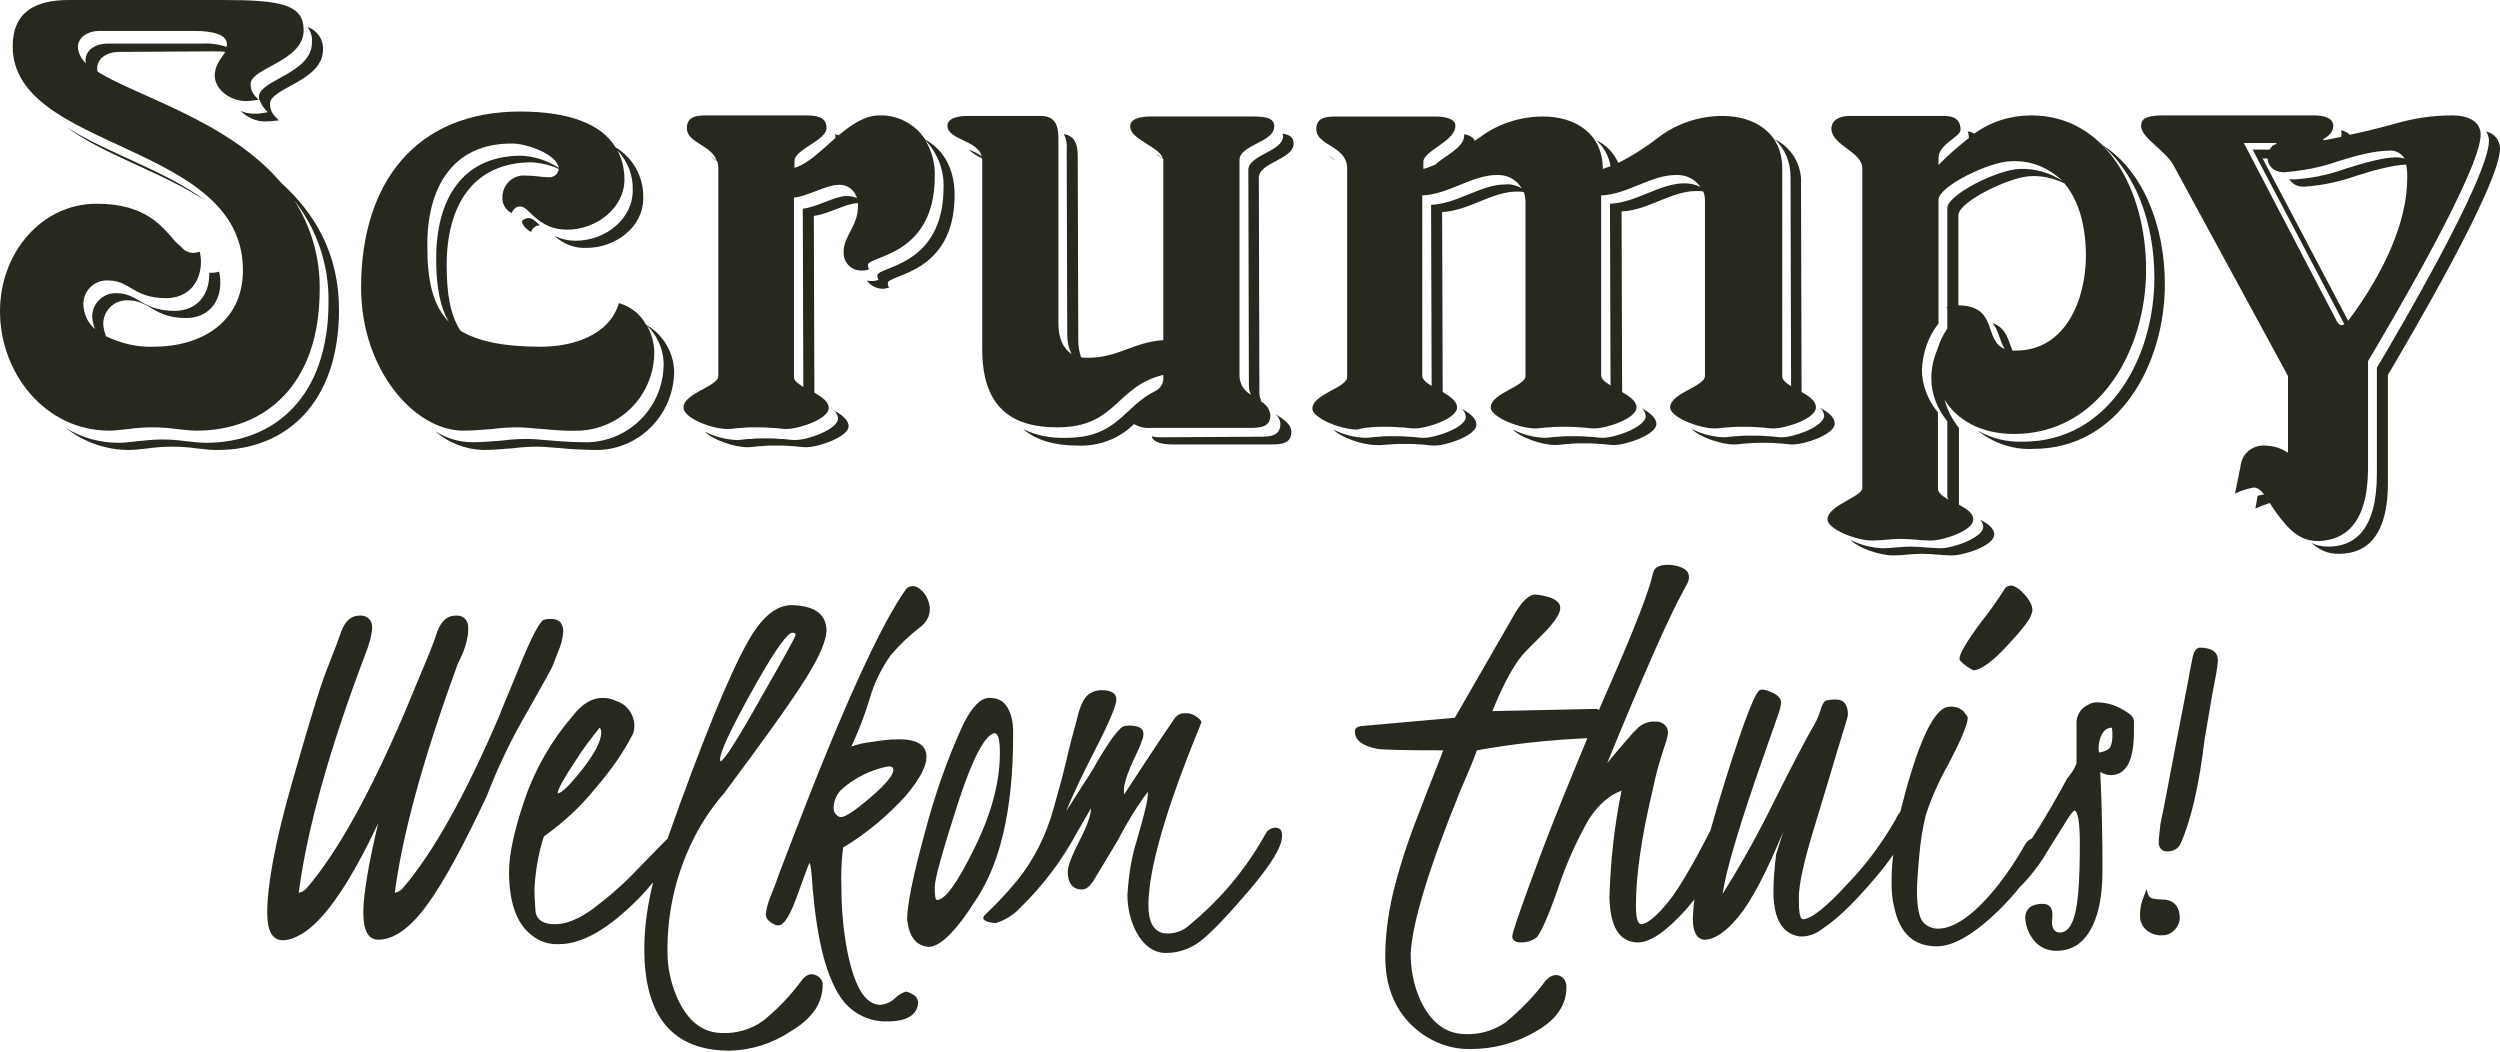
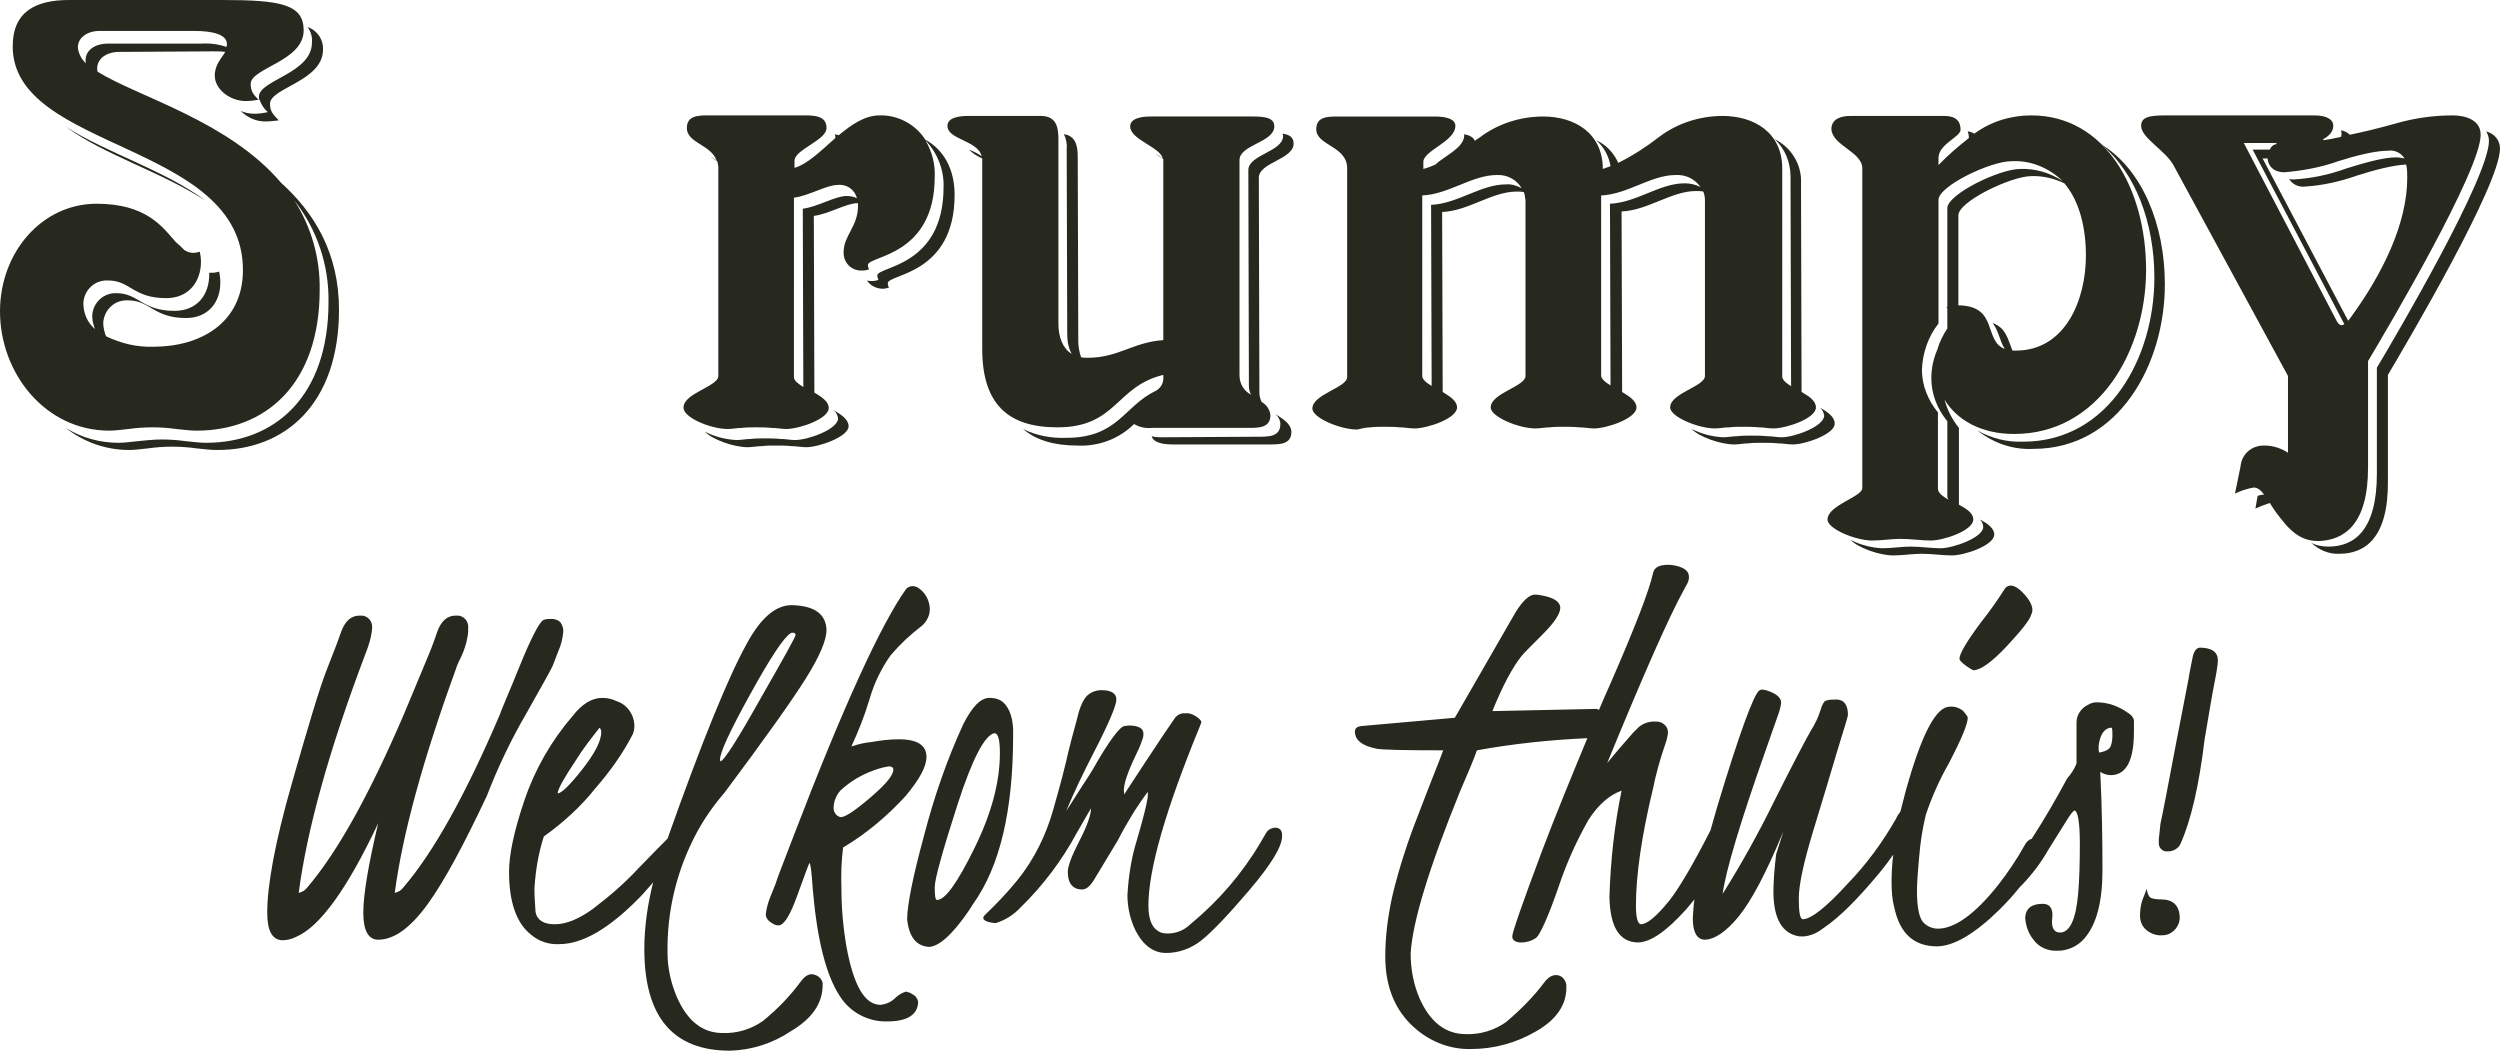
<svg xmlns="http://www.w3.org/2000/svg" version="1.1" id="logo" x="0px" y="0px" viewBox="0 0 452.8 190.6" style="enable-background:new 0 0 452.8 190.6;" xml:space="preserve">
  <style type="text/css">
	.st0{fill:#27291E;}
</style>
  <title>logo</title>
  <g id="top-logo">
    <path class="st0" d="M12,23c6.7,5,17.4,8.2,25.3,13.4C30,30.9,19.3,27.7,12,23z" />
    <path class="st0" d="M61.4,56.1c0-10.3-4.5-17.6-10.5-23C41.4,21.9,24.9,17.5,17.7,13c-0.1-0.2-0.1-0.4-0.1-0.6c0-1.8,1.7-3,4-3   l17-0.1c0.7,0,1.5,0,2.2,0.1c-0.7,1.2-1.9,2.3-1.9,4.3c0,2.5,2.8,4.6,5.6,4.6c0.8,0,1.7-0.1,2.5-0.3c0.3,0.9,0.8,1.7,1.5,2.3   c-0.8,0.2-1.7,0.3-2.5,0.3c-0.8,0-1.7-0.2-2.4-0.5c1.2,1.2,2.8,1.9,4.4,1.9c0.8,0,1.7-0.1,2.5-0.2c-1.1-1.1-1.6-1.7-1.6-3   c0-2.9,9.6-4.1,9.6-9.8c0.1-1.8-1-3.5-2.8-4.1c0.6,0.8,0.9,1.8,0.8,2.8c0,5.6-9.6,6.8-9.6,9.8c0,0.2,0,0.5,0.1,0.7   c-1.1-1-1.6-1.7-1.6-3c0-2.9,9.6-4.1,9.6-9.7C55,0.8,50.9,0,40.3,0H12.5C6.6,0,2.3,2,2.3,8.4c0,19,41.7,17.3,41.7,40.5   c0,9.6-7.7,13.9-16.2,13.9c-3,0.1-5.9-0.6-8.6-1.9c-0.3-0.8-0.5-1.6-0.5-2.4c0.1-2.3,2-4.2,4.4-4.1c0,0,0,0,0.1,0   c4,0,4.6,3.2,10.5,3.2c4.1,0,6.3-3,6.2-6.6c0-0.6-0.1-1.2-0.2-1.8c-0.4,0.1-0.8,0.2-1.2,0.2c-0.2,0-0.4,0-0.6,0v0.3   c0,3.6-2.1,6.6-6.3,6.6c-5.9,0-6.5-3.2-10.5-3.2c-2.3-0.1-4.3,1.7-4.4,4.1c0,0,0,0,0,0c0,0.8,0.2,1.6,0.5,2.4   c-1.4-1.2-2.1-2.9-2.1-4.7c0.1-2.3,2-4.2,4.4-4.1c0,0,0,0,0.1,0c4,0,4.5,3.2,10.5,3.2c4.1,0,6.3-3,6.3-6.6c0-0.6-0.1-1.2-0.2-1.8   c-0.4,0.1-0.8,0.2-1.2,0.2c-0.6,0-1.1-0.2-1.6-0.5c-0.5-0.5-1-1-1.6-1.5c-2.3-2.6-5.2-6.9-14.3-6.9C7.6,36.9,0,45.7,0,56.4   C0,67.6,8.2,78,19.8,78c1.2,0,2.3-0.2,3.5-0.3c1.4-0.2,2.9-0.3,4.3-0.3c1.4,0,2.9,0.1,4.3,0.3c1.2,0.1,2.4,0.3,3.7,0.3   c12.5,0,22.3-8.4,22.3-25.5c0.1-5.7-1.5-11.4-4.6-16.2c4.1,5.2,6.3,11.7,6.2,18.4c0,17.1-9.7,25.5-22.2,25.5   c-1.3,0-2.5-0.2-3.7-0.3c-1.4-0.2-2.9-0.3-4.3-0.3c-1.7,0-3.1,0.2-4.3,0.3s-2.3,0.3-3.5,0.3c-3.4,0-6.7-0.9-9.6-2.7   c3.3,2.6,7.3,4,11.5,4c1.2,0,2.3-0.2,3.5-0.3c1.4-0.2,2.9-0.3,4.3-0.3c1.4,0,2.9,0.1,4.3,0.3c1.2,0.1,2.4,0.3,3.7,0.3   C51.7,81.6,61.4,73.1,61.4,56.1z M14.1,8.6c0-1.8,1.7-3,4-3h17c3.6,0,6,0.7,6,2.4c0,0.2,0,0.3-0.1,0.5c-1.4-0.5-3-0.7-4.5-0.6h-17   c-2.3,0-4,1.2-4,3c0,0.2,0,0.4,0.1,0.6C14.8,10.8,14.2,9.7,14.1,8.6z" />
-     <path class="st0" d="M96.2,42c0.2-0.7,0.9-1.2,1.6-1.2l0,0c-0.8-0.7-1.4-1.3-2-1.3c-0.5,0-1,0.2-1.3,0.6   C94.7,40.9,95.4,41.6,96.2,42z" />
    <path class="st0" d="M144,79.7c-0.9,0-1.7-0.2-2.7-0.2c-0.9-0.1-1.9-0.1-2.8-0.1c-0.8,0-1.7,0-2.5,0.1c-0.9,0-1.7,0.2-2.6,0.2   c-2-0.1-3.9-0.6-5.7-1.5c1.3,1.4,5.2,2.8,7.7,2.8c0.9,0,1.7-0.2,2.6-0.2c0.8-0.1,1.7-0.1,2.5-0.1c0.9,0,1.9,0,2.8,0.1   c1,0,1.8,0.2,2.7,0.2c2.3,0,7.7-1.9,7.7-3.8c0-1.2-1.3-2.1-2.7-2.9c0.5,0.4,0.7,0.9,0.8,1.5C151.7,77.8,146.3,79.7,144,79.7z" />
    <path class="st0" d="M232.3,24.2l0.1,0.4c0,2.9-6.3,3.4-6.3,6.2l0.1,39c0,0.6,0.1,1.2,0.4,1.7c-1.3-0.7-2.1-2-2.1-3.5v-39   c0-2.8,6.3-3.2,6.3-6.1c0-1.5-1.5-1.8-3.8-1.8h-18.6c-1.6,0-3.7,0.3-3.7,1.8c0,2.4,5.4,3.7,5.9,5.8c-0.4-0.3-0.9-0.6-1.3-0.9   c0.4,0.4,0.9,0.7,1.4,1c0,0.1,0,0.1,0,0.2v32.6c-5.6,0.4-8.1,3.2-13.7,3.2c-0.4,0-0.8,0-1.2-0.1c-0.3-0.9-0.5-1.9-0.5-2.9   l-0.1-33.5c0-2.1-0.5-3.7-2.5-4c0.4,0.8,0.6,1.8,0.5,2.7l0.1,33.5c0,1.3,0.2,2.5,0.8,3.6c-1.6-1-2.4-3-2.4-5.5V25.1   c0-2.4-0.6-4.1-3.2-4.1h-13.2c-1.6,0-3.7,0.3-3.7,1.8c0,2.5,5.5,2.6,6.2,5.5c-0.7-0.5-1.5-0.9-2.3-1.2c0.7,0.7,1.5,1.2,2.4,1.6   c0,0.1,0,0.2,0,0.3v34.2c0,10.1,4.8,14.2,13.6,14.2c10.8,0,10.5-7.4,19.2-9.5v0.9c-0.1,0.8-0.6,1.6-1.4,2   c-5.8,2.8-6.8,8.5-16.2,8.5c-2.7,0.1-5.4-0.4-7.8-1.6c2.3,2,5.6,3,9.8,3c3.8,0.2,7.6-1.2,10.3-3.9c1,0.6,2.1,0.8,3.2,0.7h17.5   c1.9,0,4,0,4-2.3c-0.1-1-0.7-1.9-1.6-2.4c-0.2-0.5-0.4-1-0.4-1.6l-0.1-39c0-2.8,6.3-3.3,6.3-6.2C234.3,24.8,233.5,24.4,232.3,24.2z   " />
    <path class="st0" d="M231,75c0.5,0.4,0.9,1.1,0.9,1.8c0,2.3-2.1,2.3-4,2.3l-17.5,0.1c-0.6,0-1.2,0-1.8-0.2c0.2,1,1.6,1.5,3.8,1.5   h17.5c1.9,0,4,0,4-2.3C233.8,76.7,232.4,75.9,231,75z" />
    <path class="st0" d="M322.7,79.2c-0.9,0-1.7-0.2-2.7-0.2c-0.9-0.1-1.9-0.1-2.8-0.1c-0.8,0-1.7,0-2.5,0.1c-0.9,0-1.7,0.2-2.6,0.2   c-2-0.1-3.9-0.6-5.7-1.5c1.3,1.4,5.2,2.8,7.7,2.8c0.9,0,1.7-0.2,2.6-0.2c0.8-0.1,1.7-0.1,2.5-0.1c0.9,0,1.9,0,2.8,0.1   c1,0,1.8,0.2,2.7,0.2c2.3,0,7.7-1.9,7.6-3.8c0-1.2-1.3-2.1-2.7-2.9c0.5,0.4,0.7,0.9,0.8,1.5C330.3,77.3,324.9,79.2,322.7,79.2z" />
-     <path class="st0" d="M241.9,29.1c-0.4-0.4-0.9-0.7-1.4-1C241,28.5,241.5,28.8,241.9,29.1z" />
-     <path class="st0" d="M290.3,79.3c-0.9,0-1.7-0.2-2.7-0.2c-0.9-0.1-1.9-0.1-2.8-0.1c-0.8,0-1.7,0-2.5,0.1c-0.9,0-1.7,0.2-2.6,0.2   c-2-0.1-3.9-0.6-5.7-1.5c1.3,1.4,5.2,2.8,7.7,2.8c0.9,0,1.7-0.2,2.6-0.2c0.8-0.1,1.7-0.1,2.5-0.1c0.9,0,1.9,0,2.8,0.1   c1,0,1.8,0.2,2.7,0.2c2.3,0,7.7-1.9,7.7-3.8c0-1.2-1.3-2.1-2.7-2.9c0.5,0.4,0.7,0.9,0.8,1.5C297.9,77.4,292.5,79.3,290.3,79.3z" />
-     <path class="st0" d="M251.8,80.5c0.8-0.1,1.7-0.1,2.5-0.1c0.9,0,1.9,0,2.8,0.1c1,0,1.8,0.2,2.7,0.2c2.3,0,7.7-1.9,7.6-3.8   c0-1.2-1.3-2.1-2.7-2.9c0.5,0.4,0.7,0.9,0.8,1.5c0,1.9-5.4,3.8-7.7,3.8c-0.9,0-1.7-0.2-2.7-0.2c-0.9-0.1-1.9-0.1-2.8-0.1   c-0.8,0-1.7,0-2.5,0.1c-0.9,0-1.7,0.2-2.6,0.2c-2-0.1-3.9-0.6-5.7-1.5c1.3,1.4,5.2,2.8,7.7,2.8C250.1,80.7,251,80.5,251.8,80.5z" />
    <path class="st0" d="M351.5,99.3c-1.7,0-3.6-0.3-5.5-0.3c-1.6,0-3.4,0.3-5.1,0.3c-2-0.1-3.9-0.6-5.7-1.5c1.3,1.4,5.2,2.8,7.7,2.8   c1.7,0,3.5-0.3,5.1-0.3c2,0,3.8,0.3,5.5,0.3c2.3,0,7.7-1.8,7.7-3.8c0-1.1-1.2-2-2.6-2.7c0.4,0.4,0.6,0.8,0.6,1.4   C359.1,97.4,353.7,99.3,351.5,99.3z" />
    <path class="st0" d="M390.2,50.3c0,14.4-8.2,29.7-23.8,29.7c-2.9,0.1-5.7-0.6-8.2-2c2.9,2.3,6.5,3.5,10.1,3.3   c15.5,0,23.8-15.4,23.8-29.8c0-10.8-4.1-20.9-11.6-25.4C386.8,31.2,390.2,40.4,390.2,50.3z" />
    <path class="st0" d="M452.8,26.9c0-1.5-1-2.7-2.5-3.1c0.3,0.5,0.5,1.1,0.5,1.7c0,6.6-16.6,34.9-20.3,41.1v19.2   c0,10.4-4.2,13.2-8.8,13.2c-1.1,0-2.2-0.2-3.1-0.7c1.4,1.3,3.2,2.1,5.1,2c4.6,0,8.9-2.8,8.8-13.2l0-19.2   C436.1,61.8,452.8,33.5,452.8,26.9z" />
-     <path class="st0" d="M83.9,78c1.9,0,3.7-0.2,5.3-0.3c1.5-0.2,3.1-0.3,4.6-0.3c1.4,0,2.8,0.2,4.4,0.3c2.2,0.2,4.5,0.4,6.7,0.3   c7.7-0.3,13.7-6.7,13.6-14.4c-0.1-1.7-0.5-3.3-1.4-4.7c1.9,1.8,3,4.2,3.1,6.8c0.1,7.7-5.9,14.1-13.6,14.4c-2.2,0-4.5-0.1-6.7-0.3   c-1.6-0.1-3-0.3-4.4-0.3c-1.6,0-3.1,0.1-4.6,0.3c-1.6,0.1-3.3,0.3-5.3,0.3c-2.4,0-4.7-0.7-6.8-2c2.4,2.1,5.5,3.3,8.7,3.4   c2,0,3.7-0.2,5.3-0.3c1.5-0.2,3.1-0.3,4.6-0.3c1.4,0,2.8,0.2,4.4,0.3c2.2,0.2,4.5,0.3,6.7,0.3c7.7-0.3,13.7-6.8,13.6-14.5   c-0.2-3.4-2.1-6.5-5.1-8.2c-1-1.9-2.8-3.3-4.9-3.9c-1.8,6-8.6,7.9-14.2,7.9c-6.7,0-11.4-1-14.5-2.9C81.5,57,80.9,53,80.9,48   c0-10.4,4.5-18.6,15.4-18.6c1.7,0.1,3.4,0.5,4.9,1.2c-0.1,1-1,1.6-1.9,1.5c-1.2,0-2.3-0.3-4.1-0.3c-2.1-0.2-4,1.4-4.2,3.6   c0,0.1,0,0.2,0,0.3c-0.1,1.2,0.6,2.4,1.7,2.9c0.2-0.7,0.9-1.3,1.6-1.2c1.5,0,3.1,4.2,8.4,4.2s10.4-3.9,10.4-9.1   c0-1.8-0.4-3.7-1.3-5.3c1.9,2,2.9,4.6,2.8,7.3c0,5.2-5,9.1-10.3,9.1c-1.4,0-2.7-0.3-3.9-0.9c1.6,1.5,3.7,2.3,5.8,2.2   c5.4,0,10.4-3.9,10.3-9.1c0.1-3.7-1.8-7.2-5-9.1c-2.6-4.3-8.6-6.5-17.3-6.5c-18.8,0-28.8,12.8-28.8,31.9C65.4,67,75.1,78,83.9,78z    M92.8,26c2.7,0,8.1,2,8.4,4.4c-2-1.3-4.4-2.1-6.8-2.2c-10.9,0-15.4,8.2-15.4,18.6c0,4.8,0.6,8.6,2.3,11.5c-3-3.1-3.9-7.6-3.9-13.7   C77.3,34.1,81.9,25.9,92.8,26L92.8,26z" />
    <path class="st0" d="M131.8,77.7c0.9,0,1.7-0.2,2.6-0.2c0.8-0.1,1.7-0.1,2.5-0.1c0.9,0,1.9,0,2.8,0.1c1,0,1.8,0.2,2.7,0.2   c2.3,0,7.7-1.8,7.7-3.8c0-1.2-1.3-2-2.6-2.8l-0.1-32c2.6-0.3,5.9-2.3,7.9-2.3h0.1c0,0.2,0,0.3,0,0.5c0,3.7-2.6,5.4-2.6,8.3   c-0.1,1.8,1.2,3.3,3,3.4c0.2,0,0.3,0,0.5,0c0.4,0,0.7-0.1,1.1-0.2c-0.1-0.2-0.2-0.5-0.2-0.8c0-1.7,12.1-1.5,12.1-16   c0.1-2.3-0.5-4.6-1.7-6.6c2.2,2.3,3.4,5.4,3.3,8.5c0,14.5-12,14.3-12,16c0,0.3,0.1,0.5,0.2,0.8c-0.3,0.1-0.7,0.2-1.1,0.2   c-0.3,0-0.7,0-1-0.1c0.7,1,1.8,1.5,2.9,1.5c0.4,0,0.7-0.1,1.1-0.2c-0.1-0.2-0.2-0.5-0.2-0.8c0-1.7,12.1-1.5,12.1-16   c0-4.7-2-8.2-5.3-10c-1.8-2.8-5-4.5-8.3-4.4c-2.7,0-5.1,1.7-7.4,3.6c-0.2-0.1-0.5-0.1-0.7-0.2c0.1,0.2,0.1,0.4,0.1,0.7   c-2.6,2.3-5,4.7-7.4,5.4v-1.3c0-2,5.8-3.7,5.8-5.9s-2.1-2.3-4-2.3h-17.3c-1.9,0-4,0-4,2.3c0,2.7,4.4,3,5.4,5.9   c-0.3-0.3-0.7-0.5-1-0.7c0.3,0.3,0.7,0.5,1.1,0.8c0.1,0.4,0.2,0.8,0.2,1.1v37.8c0,1.9-6.3,3.1-6.3,5.7   C123.7,75.6,128.7,77.7,131.8,77.7z M143.8,35.8c2.6-0.3,5.9-2.3,7.9-2.3c1.6-0.2,3.1,0.8,3.5,2.4c-0.6-0.3-1.2-0.4-1.9-0.4   c-2,0-5.3,2-7.9,2.3l0.1,32.3c-0.9-0.6-1.7-1.1-1.7-1.8L143.8,35.8z" />
    <path class="st0" d="M248.2,77.4c0.8-0.1,1.7-0.1,2.5-0.1c0.9,0,1.9,0,2.8,0.1c1,0,1.8,0.2,2.7,0.2c2.3,0,7.7-1.8,7.7-3.8   c0-1.2-1.3-2-2.6-2.8l-0.1-32.6c4.8-0.2,9-3.7,13.5-3.7c0.4,0,0.9,0,1.3,0.1c0.2,0.5,0.2,1,0.3,1.5v31.8c0,1.9-6.3,3.1-6.3,5.7   c0,1.7,5.1,3.8,8.1,3.8c0.9,0,1.7-0.2,2.6-0.2c0.8-0.1,1.7-0.1,2.5-0.1c0.9,0,1.9,0,2.8,0.1c1,0,1.8,0.2,2.7,0.2   c2.3,0,7.7-1.8,7.7-3.8c0-1.2-1.3-2-2.6-2.8l-0.1-32.7c4.8-0.2,9-3.7,13.5-3.7c0.4,0,0.9,0,1.3,0.1c0.2,0.5,0.3,1,0.3,1.6v31.8   c0,1.9-6.3,3.1-6.3,5.7c0,1.7,5.1,3.8,8.1,3.8c0.9,0,1.7-0.2,2.6-0.2c0.8-0.1,1.7-0.1,2.5-0.1c0.9,0,1.9,0,2.8,0.1   c1,0,1.8,0.2,2.7,0.2c2.3,0,7.7-1.8,7.7-3.8c0-1.2-1.2-2-2.6-2.8l0,0l-0.1-37.7c0.2-3.4-1.7-6.6-4.8-8.1c1.9,1.7,2.9,4.2,2.9,6.8   l0.1,37.7c0,0.1,0,0.2,0.1,0.3c-1-0.6-1.7-1.2-1.7-1.8V30.5c0-6.5-5.1-9.5-10.8-9.5c-4.1,0-8.2,1.3-11.5,3.8   c-2.3,1.8-4.8,3.4-7.4,4.7c-0.8-1.8-2.2-3.3-4-4.1c1.4,1.2,2.3,2.9,2.6,4.7c-0.5,0.2-0.9,0.3-1.4,0.5c0-6.5-5.1-9.5-10.8-9.5   c-4.1,0-8.2,1.3-11.5,3.8l-0.9,0.6c-0.2-0.6-0.9-1-1.9-1.2v0.2c0,2.3-3.7,3.8-5.2,5.3c-0.7,0.3-1.4,0.6-2.2,0.8v-1.3   c0-2,5.8-3.7,5.8-6.5c0-1.2-1.5-1.7-3.8-1.7h-17.4c-1.9,0-4,0-4,2.3c0,3,5.6,3,5.6,7.1v37.8c0,1.9-6.3,3.1-6.3,5.7   c0,1.7,5.1,3.8,8.1,3.8C246.4,77.7,247.3,77.4,248.2,77.4z M290,35.4c4.8-0.2,9-3.7,13.5-3.7c1.8-0.1,3.5,0.7,4.5,2.2   c-0.9-0.5-1.9-0.7-2.9-0.7c-4.5,0-8.7,3.5-13.5,3.7l0.1,32.7c0,0.1,0,0.1,0,0.2c-1-0.6-1.7-1.2-1.7-1.8L290,35.4z M257.6,35.4   c4.8-0.2,9-3.7,13.5-3.7c1.8-0.1,3.6,0.8,4.5,2.4c-0.9-0.5-1.9-0.8-2.9-0.7c-4.5,0-8.7,3.5-13.5,3.7l0.1,32.7c0,0,0,0.1,0,0.1   c-1-0.6-1.7-1.2-1.7-1.8L257.6,35.4z" />
    <path class="st0" d="M337.3,30.5v57.9c0,1.6-6.3,3.1-6.3,5.7c0,1.7,5.1,3.8,8.1,3.8c1.7,0,3.5-0.3,5.1-0.3c1.9,0,3.8,0.3,5.5,0.3   c2.3,0,7.7-1.8,7.7-3.8c0-1.2-1.2-1.9-2.6-2.7c0-0.1,0-0.1,0-0.2V77.5c-1.2-1.5-2.1-3.2-2.6-5.1c2.2,3.6,6.5,6.2,12.6,6.2   c15.5,0,23.9-15.3,23.9-29.7c0-14.7-7.4-28-20.8-28c-3.7,0-7.3,1.1-10.3,3.3c-0.4-0.2-0.8-0.4-1.2-0.4c0.1,0.3,0.2,0.7,0.2,1.1   c0,0,0,0.1,0,0.1c-1.9,1.5-3.8,3.1-5.5,4.9v-1.3c0-2.5,4-3.8,4-5.1c0-1.5-0.8-2.5-2.9-2.5h-17.1c-1.6,0-3.4,0.5-3.4,2.4   C331.9,26.4,337.3,27.5,337.3,30.5z M365.1,63.5h-0.6c-0.8-1.9-1.1-4.1-3.6-5c1.1,1.4,1.3,3.3,2.2,4.7c-3.9-1.5-1.1-7.8-8.4-7.9V39   c0-2.5,9.4-7,13.1-7.1c2.1-0.1,4.2,0.4,6.1,1.3c2.8,3.3,3.9,8.2,3.9,13.1C377.8,54.3,374.1,63.5,365.1,63.5L365.1,63.5z    M351.1,58.6V36.2c0-2.5,9.4-7,13.2-7c3.5-0.2,6.8,1.2,9.3,3.6c-2.3-1.5-4.9-2.3-7.7-2.2c-3.8,0-13.2,4.6-13.2,7.1l0,17.9h-0.2   c0.1,0.1,0.2,0.2,0.2,0.3v3.6c-0.8,1.2-1.4,2.4-1.8,3.8c-0.7,1.6-1.1,3.4-1.1,5.2c0,2.9,1.1,5.6,2.9,7.8v13.6   c0,0.2,0.1,0.4,0.2,0.6c-1-0.6-1.9-1.2-1.9-2V74.7c-1.8-2.2-2.9-4.9-2.9-7.7C348.2,64,349.2,61,351.1,58.6L351.1,58.6z" />
    <path class="st0" d="M428.9,84.7V65.4c3.7-6.2,20.4-34.5,20.4-41c0-2.6-2.6-3.5-5.1-3.5c-3.5,0-7,0.5-10.4,1.5   c-3.6,1-6.2,1.6-8.2,2c-0.4-0.4-1-0.7-1.6-0.8c0,0.1,0.1,0.3,0.1,0.5c0,0.2,0,0.5-0.1,0.7c-1.4,0.3-2.4,0.5-3.2,0.6v-0.2   c1.1-0.6,1.8-1.4,1.8-2.4c0-1.2-1.2-1.9-3.5-1.9h-26.8c-2.8,0-4.5,0.2-4.5,1.9c0,2.2,4.5,4.5,5.9,7.2l20.7,38.1V82   c-1.2-0.8-2.7-1.3-4.2-1.3c-2.3-0.1-4.2,1.5-4.4,3.8l-1,4.9c1-0.5,2.2-0.9,3.4-1.1c0.7,0,1.3,0.5,1.9,1.3c-0.1,0-0.1,0-0.2,0   c-0.3,0-0.6,0.1-1,0.2l-0.4,2.3c0.9-0.4,1.7-0.7,2.6-1c0.5,0.8,1.1,1.7,1.9,2.7c2.5,3.3,4.5,4.2,7,4.2   C424.6,97.8,428.9,95,428.9,84.7z M423.5,29.2c3.1-1,6.7-1.9,9-1.9c1.2-0.2,2.4,0.4,3,1.4c-0.5-0.1-1-0.2-1.5-0.2c-2.3,0-5.8,1-9,2   c-3,1.1-6.2,1.8-9.5,2c-0.3,0-0.6,0-0.9-0.1c0.6,1,1.7,1.5,2.8,1.4c3.2-0.2,6.4-0.9,9.5-2c3.1-1,6.6-1.9,8.9-2   c0.2,0.8,0.2,1.6,0.2,2.4c0,8.3-4.5,17.4-10.1,25.1c-0.2,0.3-0.4,0.5-0.6,0.8l-15.5-29.4h0.9c0.1,1.3,1,2.5,3.1,2.5   C417.2,30.9,420.4,30.3,423.5,29.2z M406.4,25.9h5.9v0.2c-0.6,0.1-1,0.5-1.2,1H408l16.6,31.6c-0.1,0.1-0.3,0.2-0.5,0.2   c-0.4,0-0.8-0.5-1.1-1.2L406.4,25.9z" />
  </g>
  <g id="sub-logo">
    <path class="st0" d="M100.1,120.6l1-2.6c0.5-1.1,0.8-2.3,0.9-3.4c0.1-0.7-0.1-1.3-0.5-1.9c-0.4-0.4-1-0.6-1.6-0.6   c-0.5,0-1,0-1.5,0.2c-0.7,0.4-2.2,3.2-4.3,8.4c-2.1,5.2-3.4,8.1-3.6,8.8c-6.2,14.5-12,24.9-17.5,31.3c-0.4,0.5-0.9,0.8-1.5,0.9   c1.4-10.6,5.1-24.1,11.1-40.6c0-0.1,0.3-0.9,1-2.3c0.5-1.1,0.9-2.3,1.1-3.6c0.1-0.5,0.1-1,0.1-1.5c0.1-1.1-0.7-2.1-1.8-2.2   c-0.2,0-0.3,0-0.5,0c-1.5,0-2.6,1-3.3,2.9c-0.3,0.9-0.7,2.1-1.4,3.8l-0.7,1.7l-4,9.6c-6.2,14.4-12,24.9-17.5,31.3   c-0.4,0.5-0.9,0.8-1.5,0.9c1.5-11.4,5.5-25.9,12.1-43.3c0.6-1.5,1.1-3.1,1.2-4.7c0.1-1.1-0.7-2.1-1.8-2.2c-0.2,0-0.3,0-0.5,0   c-1.5,0-2.6,1-3.3,2.9c-0.3,0.9-1.1,3.1-2.5,6.6s-3.5,10.6-6.5,21.1s-4.4,18.3-4.4,23.2c0,3.3,0.9,4.9,2.7,5c0.9,0,1.7-0.2,2.5-0.6   c4.3-1.8,9.3-8.7,14.9-20.6c-1.8,7.6-2.7,13-2.7,16.2s0.9,4.9,2.7,4.9c2.9,0,5.9-2.2,9-6.5c3.1-4.3,6.6-10.9,10.7-19.6   c2-5.2,4.4-10.2,7.2-15C98.4,123.8,100,120.9,100.1,120.6z" />
    <path class="st0" d="M147.7,176.6c-0.9-0.4-1.8,0-2.6,1.1c-2,2.7-4.3,5.1-6.9,7.2c-2.1,1.5-4.7,2.3-7.3,2.2c-3.7,0-6.4-2.2-8.3-6.5   c-1.1-2.6-1.7-5.3-1.7-8.1c-0.1-7.6,1.7-15,5.3-21.7c1.4-2.6,3.1-5,5-7.2c7.4-9.9,12.3-16.8,14.8-20.8c2.5-4,3.7-6.9,3.7-8.7   c-0.1-2.9-2.2-4.4-6.3-4.5c-2.9,0-5.6,2.3-8.1,6.9c-3.4,6.1-8.2,17.9-14.4,35.4l-0.3,0.3c-0.4,0.4-2.1,2.1-5,5.1   c-2.5,2.7-5.3,5.1-8.2,7.3c-2.6,1.9-4.9,2.8-6.9,2.8c-2,0-3.2-0.7-3.5-2.2c-0.1-1.4-0.2-2.9-0.2-4.3c0.2-3.2,0.7-6.3,1.7-9.4   c3.5-2.5,6.7-5.4,9.4-8.8c2.6-3,4.9-6.2,6.7-9.7c0.2-0.5,0.3-1,0.3-1.5c0-2-1.3-3.9-3.2-4.5c-0.8-0.4-1.7-0.6-2.6-0.6   c-1.9,0-3.7,1.1-5.4,3.3c-3.8,4.4-6.8,9.6-8.7,15.2c-1.9,5.6-2.8,9.9-2.8,13c0,5.4,1.3,9.3,4,11.4c1.4,1.2,3.2,1.8,5.1,1.7   c4.2,0,9-2.8,14.5-8.4c0.9-0.9,1.7-1.9,2.5-2.8c-1,4-1.6,8-1.6,12.1c0,12.3,5.2,18.4,15.5,18.4c3.9-0.1,7.7-1.3,11-3.5   c3.9-2.3,5.8-5.1,5.8-8.4C149.1,177.8,148.6,176.9,147.7,176.6z M135.9,125.7c3.7-6.7,6.1-10.3,7.3-11c0.1-0.1,0.2-0.1,0.5-0.1   c0.2,0,0.4,0.2,0.4,0.4c0,0.3-2.1,4.1-6.4,11.6c-4.2,7.5-6.6,11.2-7.2,11.3l-0.1-0.3C130.4,136.3,132.2,132.4,135.9,125.7z    M104.3,137.7c1.3-2.1,2.8-4,4.3-5.9c0.2,0.2,0.3,0.5,0.3,0.8c0,1.6-1.2,3.9-3.4,6.7s-3.8,4.4-4.5,4.4   C101,143,102.1,141,104.3,137.7z" />
    <path class="st0" d="M165.3,180.1c-0.4-0.3-0.8-0.4-1.2-0.5c-0.7,0.2-1.4,0.6-2,1.2c-0.7,0.7-1.7,1.1-2.6,1.2   c-2.9,0-4.9-3.5-6.2-10.6c-0.6-3.5-0.9-7-0.9-10.5c-0.1-2.5,0-5,0.3-7.4c4.2-2.5,8-5.7,11.3-9.3c2.5-3,3.8-5.3,3.8-7.1   c0-2.1-1.6-3.2-5-3.2c-1.7,0-3.3,0.2-5,0.5c-1.2,0.1-2.4,0.4-3.6,0.8c1.3-2.8,2.4-5.6,3.3-8.6c0.8-2.8,2.1-5.5,3.8-7.9   c1.7-2,3.5-3.7,5.6-5.3c1-0.8,1.6-2.1,1.5-3.3c-0.1-1.5-0.9-2.9-2.2-3.7c-0.7-0.4-1.6-0.3-2.1,0.3c-4.5,6.3-11.4,21.3-20.4,44.8   c-1.7,4.5-2.8,7.2-3,7.9s-0.7,1.8-1.2,3.1c-0.4,1-0.7,2.1-0.8,3.1c0,0.8,0.6,1.4,1.7,1.9c0.2,0.1,0.4,0.1,0.6,0.1   c1,0,2.1-1.8,3.4-5.4c1.3-3.6,2-5.5,2.2-5.9c0.2,0,0.4,1.6,0.6,4.7c0.8,9.2,2.4,15.6,4.9,19.4c1.8,2.9,5.1,4.7,8.6,4.6   c3.6,0,5.5-1.2,5.6-3.5C166.2,180.9,165.9,180.4,165.3,180.1z M151,146.6c-0.1-1.2,0.4-2.5,1.2-3.4c1.5-1.4,3.2-2.5,5.1-3.3   c1.2-0.5,2.4-0.9,3.7-1.1c0.5,0,0.8,0.2,0.8,0.6c0,1-1.3,2.6-4.1,5s-4.6,3.6-5.4,3.6C151.6,147.9,151.1,147.3,151,146.6z" />
    <path class="st0" d="M181.7,127.2c-0.7-0.6-1.6-0.8-2.5-0.8c-1.6,0-3.1,1.6-4.7,4.7c-3,6.5-5.3,13.2-7.1,20.1   c-2.1,7.7-3.1,12.8-3.1,15.4c0.4,3.1,1.6,4.7,3.9,4.9c1.8,0,4.3-2.2,7.3-6.6l0.7-1.1c4.9-6.8,7.3-17,7.3-30.6   C183.6,130.3,182.9,128.3,181.7,127.2z M176.5,153.6c-3.1,6.3-5.3,9.4-6.8,9.4c-0.3,0-0.4-0.8-0.4-2.3s1.4-6.5,4.1-14.9   s5-12.7,6.7-13c0.7,0,1,1.2,1,3.6C181.1,141.6,179.6,147.3,176.5,153.6z" />
    <path class="st0" d="M230.9,149.9c-0.7,0.1-1.3,0.4-1.6,1l-1,1.7c-3.3,5.6-7.6,10.6-12.7,14.8c-1.3,1.3-3.2,1.9-5,1.6   c-1.8-0.5-2.6-2.2-2.6-5c0-6.5,3.1-17.3,9.3-32.4l0.3-0.8c0-0.2-0.3-0.6-0.9-1c-0.6-0.4-1.3-0.7-2-0.6c-0.7-0.1-1.3,0.2-1.8,0.7   c-1.2,1.7-3,4.4-5.5,8.2l-3.8,5.8v-0.3c-0.2-1,0.3-2.8,1.5-5.5c1-2.1,1.6-3.4,1.7-3.9c0.2-0.4,0.3-0.8,0.3-1.3c0-1-0.9-1.5-2.7-1.5   l-0.7,0.1c-0.8,0-2.8,2.6-5.8,7.9c-0.6,1-1,1.6-1.2,1.9s-0.8,1.2-1.8,2.8s-1.6,2.5-1.8,2.8c1.5-3.6,3.2-7.1,5-10.6   c2.8-5.4,4.1-8.6,4.1-9.6c0-1.1-0.9-1.7-2.7-1.7c-0.9,0-1.8,0.3-2.5,0.9c-0.7,0.6-1.4,2-1.9,4.2l-1,3.7c-0.5,1.9-0.8,3.2-1,4.1   s-0.9,3.7-2.3,8.6c-1.3,4.7-3.5,9.2-6.6,13c-1.8,2.2-3.7,4.2-5.7,6.1c-0.9,0.8-0.3,1.4,1.8,1.6c1.7-0.5,3.3-1.5,4.5-2.8   c4.1-4,7.5-8.5,10.2-13.5c1.3-2.2,2.1-3.7,2.6-4.5c0,1.2-0.7,3.2-2.1,5.9s-2.1,4.6-2.1,5.6c0,2.1,0.9,3.2,2.6,3.2   c0.7,0,1.3-0.5,2-1.5l4.4-7.3c1.6-3.1,3.4-6.1,5.5-8.9c0,0.5,0,0.9-0.1,1.4c-0.1,0.8-0.7,3.3-1.9,7.4c-1,3.2-1.5,6.5-1.7,9.9   c0,2.2,0.5,4.5,1.5,6.5c1.4,2.7,3.3,4,5.5,4c2.3,0,4.5-0.8,6.3-2.2c1.9-1.5,4.8-4.5,8.8-9.2c4-4.7,5.9-7.9,5.9-9.7   C232.3,150.4,231.8,149.9,230.9,149.9z" />
    <path class="st0" d="M356.1,120.6c0.4,0.3,0.9,0.6,1.3,0.8c1.3,0,3.4-1.5,6.1-4.4s4.2-4.8,4.4-5.7c0.5-0.9,0.1-2.1-1.1-3.5   c-1.5-1.7-2.7-2.2-3.6-1.3c-1.4,2.2-2.8,4.2-4.4,6.2c-2.6,3.5-3.9,5.7-3.9,6.6C354.9,119.6,355.3,120,356.1,120.6z" />
    <path class="st0" d="M385.4,129.1c-1.7-1.2-3.6-1.9-5.7-1.9c-0.6,0-1.1,0.2-1.6,0.5c-1.2,0.6-2,1.8-2,3.2v7.4c-0.4,1-1,1.9-1.7,2.7   c-2.1,3.9-4.2,7.5-6.4,10.9c-0.6,0.2-1,0.6-1.3,1.2c-1.4,2.5-3,4.9-4.8,7.2c-4.2,5.3-7.9,7.9-10.9,7.9c-1,0-2-0.4-2.7-1.2   c-0.7-0.8-1.1-2.7-1.1-5.7c0-0.9,0.1-2.9,0.4-6.1c0.2-2.6,0.6-5.1,1.2-7.6c1.1-3.3,2.5-6.4,4.2-9.4c2.3-4.4,3.4-7.1,3.4-8.2   c0-0.2-0.3-0.6-0.8-1.2c-0.7-0.6-1.6-0.9-2.5-0.8c-2.3,0-4.8,4.5-7.4,13.4c-0.6,1.9-1,3.8-1.5,5.6c-0.3,0.4-0.6,0.8-0.8,1.3   c-2.4,4.2-5.3,8.2-8.7,11.7c-3.9,4.3-6.7,6.5-8.2,6.5c-0.5-0.1-0.7-1.3-0.7-3.8s0.9-6.6,2.7-12.5s3.2-10.6,4.3-14.3   s1.8-5.7,1.9-6.4c0-1.8-0.7-2.8-2.1-2.8c-0.6,0-1.3,0-1.9,0.2c-0.3,0.1-0.7,0.7-1,1.8c-0.4,1.3-1,2.5-1.7,3.6   c-0.8,1.4-3.1,5.7-6.7,12.9c-2.8,5.7-5.9,11.3-9.3,16.7c0.6-4.3,3.2-13,7.9-26.3l2-5.7c0.3-0.8,0.6-1.7,0.7-2.6   c0-0.9-0.8-1.6-2.2-2.1c-0.4-0.2-0.8-0.2-1.1-0.3c-0.2,0-0.5,0-0.7,0.2c-1,0.8-3.6,7.8-7.6,21.1c-0.4,1.4-0.8,2.8-1.2,4.2   c-3.3,6.5-5.9,10.8-7.6,12.9c-2.2,2.7-3.9,4.1-5,4.1c-0.6-0.1-0.9-1.2-0.9-3.4c0-5.4,1-12.5,3.1-21.2c0.5-2.5,1.2-5,2-7.4   c0.3-0.8,0.6-1.7,0.7-2.6c0.1-1.1-0.8-2-1.9-2.1c-0.1,0-0.2,0-0.3,0c-1.1-0.1-2.3,0.3-3.1,1l-1,1c-0.5,0.6-1.4,1.6-2.7,3.1l-2,2.4   c6.6-16.1,11.2-26.5,13.8-31.2l0.7-1.3c0.2-0.4,0.3-0.7,0.3-1.2c0-1-0.7-1.6-2.2-2c-0.5-0.1-1-0.2-1.6-0.2c-1.6,0-2.5,0.5-2.7,1.5   c-0.7,3.2-3.3,9.9-7.8,20.2c-0.7,1.5-1.3,3-2,4.6c-0.1-0.1-0.3-0.2-0.5-0.2l-18.8,0.4c1.9-4.7,3.7-8,5.3-10c0.5-0.6,1.8-1.9,3.9-4   s3.1-3.7,3.1-4.7s-1-1.8-3.1-2.2c-0.5-0.1-1-0.2-1.5-0.2c-1,0-2.2,1.1-3.5,3.2L263.5,130l-16.9,1.5c-0.8,0.1-1.2,0.4-1.2,1   c0,1.6,1.4,2.6,3.9,3.1c0.8,0.2,4.9,0.3,12.1,0.3c-0.7,1.9-2.3,5.8-4.5,11.6c-1.9,4.8-3.5,9.7-4.7,14.7c-0.8,3.6-1.3,7.3-1.3,11   c0,5.1,1.5,9.2,4.6,12.3c2.9,2.9,6.8,4.6,10.9,4.5c4.2,0,8.2-1.1,11.8-3.2c3.7-2.1,5.5-4.8,5.5-7.9c0.1-0.9-0.4-1.9-1.3-2.2   c-0.9-0.3-1.8,0.1-2.6,1.1c-2,2.7-4.4,5.1-7,7.3c-2.1,1.5-4.7,2.3-7.3,2.2c-3.7,0-6.5-2.2-8.4-6.5c-1.1-2.6-1.6-5.3-1.6-8.1   c0.3-5.6,3.3-15.5,9-29.5c1.4-3.2,2.4-5.6,3-7.3c6.6-1.2,13.3-1.9,20-2.2c-2.9,7-5.7,13.8-8.2,20.4c-3.6,9.6-5.4,14.8-5.4,15.5   c0,0.7,0.6,1.1,1.6,1.1c1,0,2-0.3,2.8-0.9c0.7-0.7,2.1-3.7,4-9.2c1.4-4.2,3.2-8.2,5.4-12.1c1.8-2.8,3.8-4.5,6-5.3   c-1.3,6.3-2,12.7-2.2,19.2c0.1,5.5,1.8,8.2,5.1,8.3c2.3,0,5.2-2,8.8-6c0.5-0.6,1-1.2,1.5-1.8c-0.2,1.1-0.2,2.3-0.3,3.4   c0,2.5,0.7,3.8,2.1,3.9c1.8,0,3.9-1.4,6.2-4.2s5-7.9,8.1-15.4l-1.3,4.1c-0.3,2.4-0.5,4.8-0.5,7.1c0.1,4.7,1.6,7.3,4.7,7.8h0.9   c0.9-0.1,1.8-0.4,2.6-0.9l1-0.7c2.8-1.9,6.1-5.2,10-9.9c1-1.2,1.8-2.3,2.5-3.3c-0.2,1.7-0.3,3.3-0.3,5c0,1.6,0.1,3.1,0.5,4.6   c1,4.7,3.6,7,7.7,7c3,0,6.8-2.2,11.3-6.6c1.3-1.3,2.6-2.7,3.7-4.1l0.5-0.5c1.8-1.9,3.4-4,4.7-6.3c1.8-2.9,3-4.8,3.5-5.6   s1-1.4,1.2-1.5c0.6,0,1,2,1,5.9s-0.1,6.9-0.3,9.1c-0.4,4.7-1.5,7.1-3.3,7.1c-1.1,0-1.6-0.9-1.4-2.6s-0.4-2.6-1.7-2.6   c-2,0-3.1,0.8-3.2,2.5c0.1,1.5,0.6,2.9,1.5,4c1,1.4,2.7,2.1,4.4,2c1.8,0,3.6-0.8,4.8-2.2c2.2-2.5,3.3-6.6,3.3-12.4   s-0.1-11.7-0.4-17.8c0.6,0.4,1.3,0.6,2,0.6c2.8-0.1,4.1-2.8,4.1-7.9c0-0.4,0-1,0-1.7C386.6,130.2,386.1,129.5,385.4,129.1z    M382.3,135.1c-0.2,0.6-0.9,1-2.1,1.2c-0.1-0.3-0.1-0.6-0.1-0.9c0-0.5,0.1-0.9,0.2-1.4c0.4-1.4,1.1-2.2,2.2-2.2   c0.1,0.5,0.1,0.9,0.1,1.4C382.6,133.9,382.5,134.6,382.3,135.1L382.3,135.1z" />
    <path class="st0" d="M398.4,117.3c-0.7,0.1-1.1,0.8-1.3,1.9s-0.5,2.3-0.7,3.7l-2.4,12.4c-1.3,6.9-2.2,11.6-2.7,13.9   c-0.1,0.9-0.2,1.9-0.3,2.8c0,0.5,0,0.8,0,0.9c0.1,0.8,0.8,1.4,1.6,1.3c0,0,0.1,0,0.1,0c0.9,0,1.8-0.5,2.2-1.3   c1.9-4.2,3.4-10.6,4.4-19c0.8-4.5,1.3-7.9,1.8-10.3s0.6-3.7,0.6-4C401.7,118.1,400.6,117.3,398.4,117.3z" />
    <path class="st0" d="M391.4,162.9c-1.2,0-1.9-0.2-2.1-0.5c-0.3-0.4-0.4-0.9-0.5-1.4c-0.2,0.6-0.5,1.3-0.8,2.1   c-0.3,0.9-0.4,1.9-0.4,2.8c0,1,0.4,1.9,1.1,2.5c0.8,0.7,1.9,1.1,3,1c1.2,0,2.3-0.8,2.8-1.9c0.2-0.4,0.3-0.9,0.3-1.4   C394.7,164,393.6,162.9,391.4,162.9z" />
  </g>
</svg>